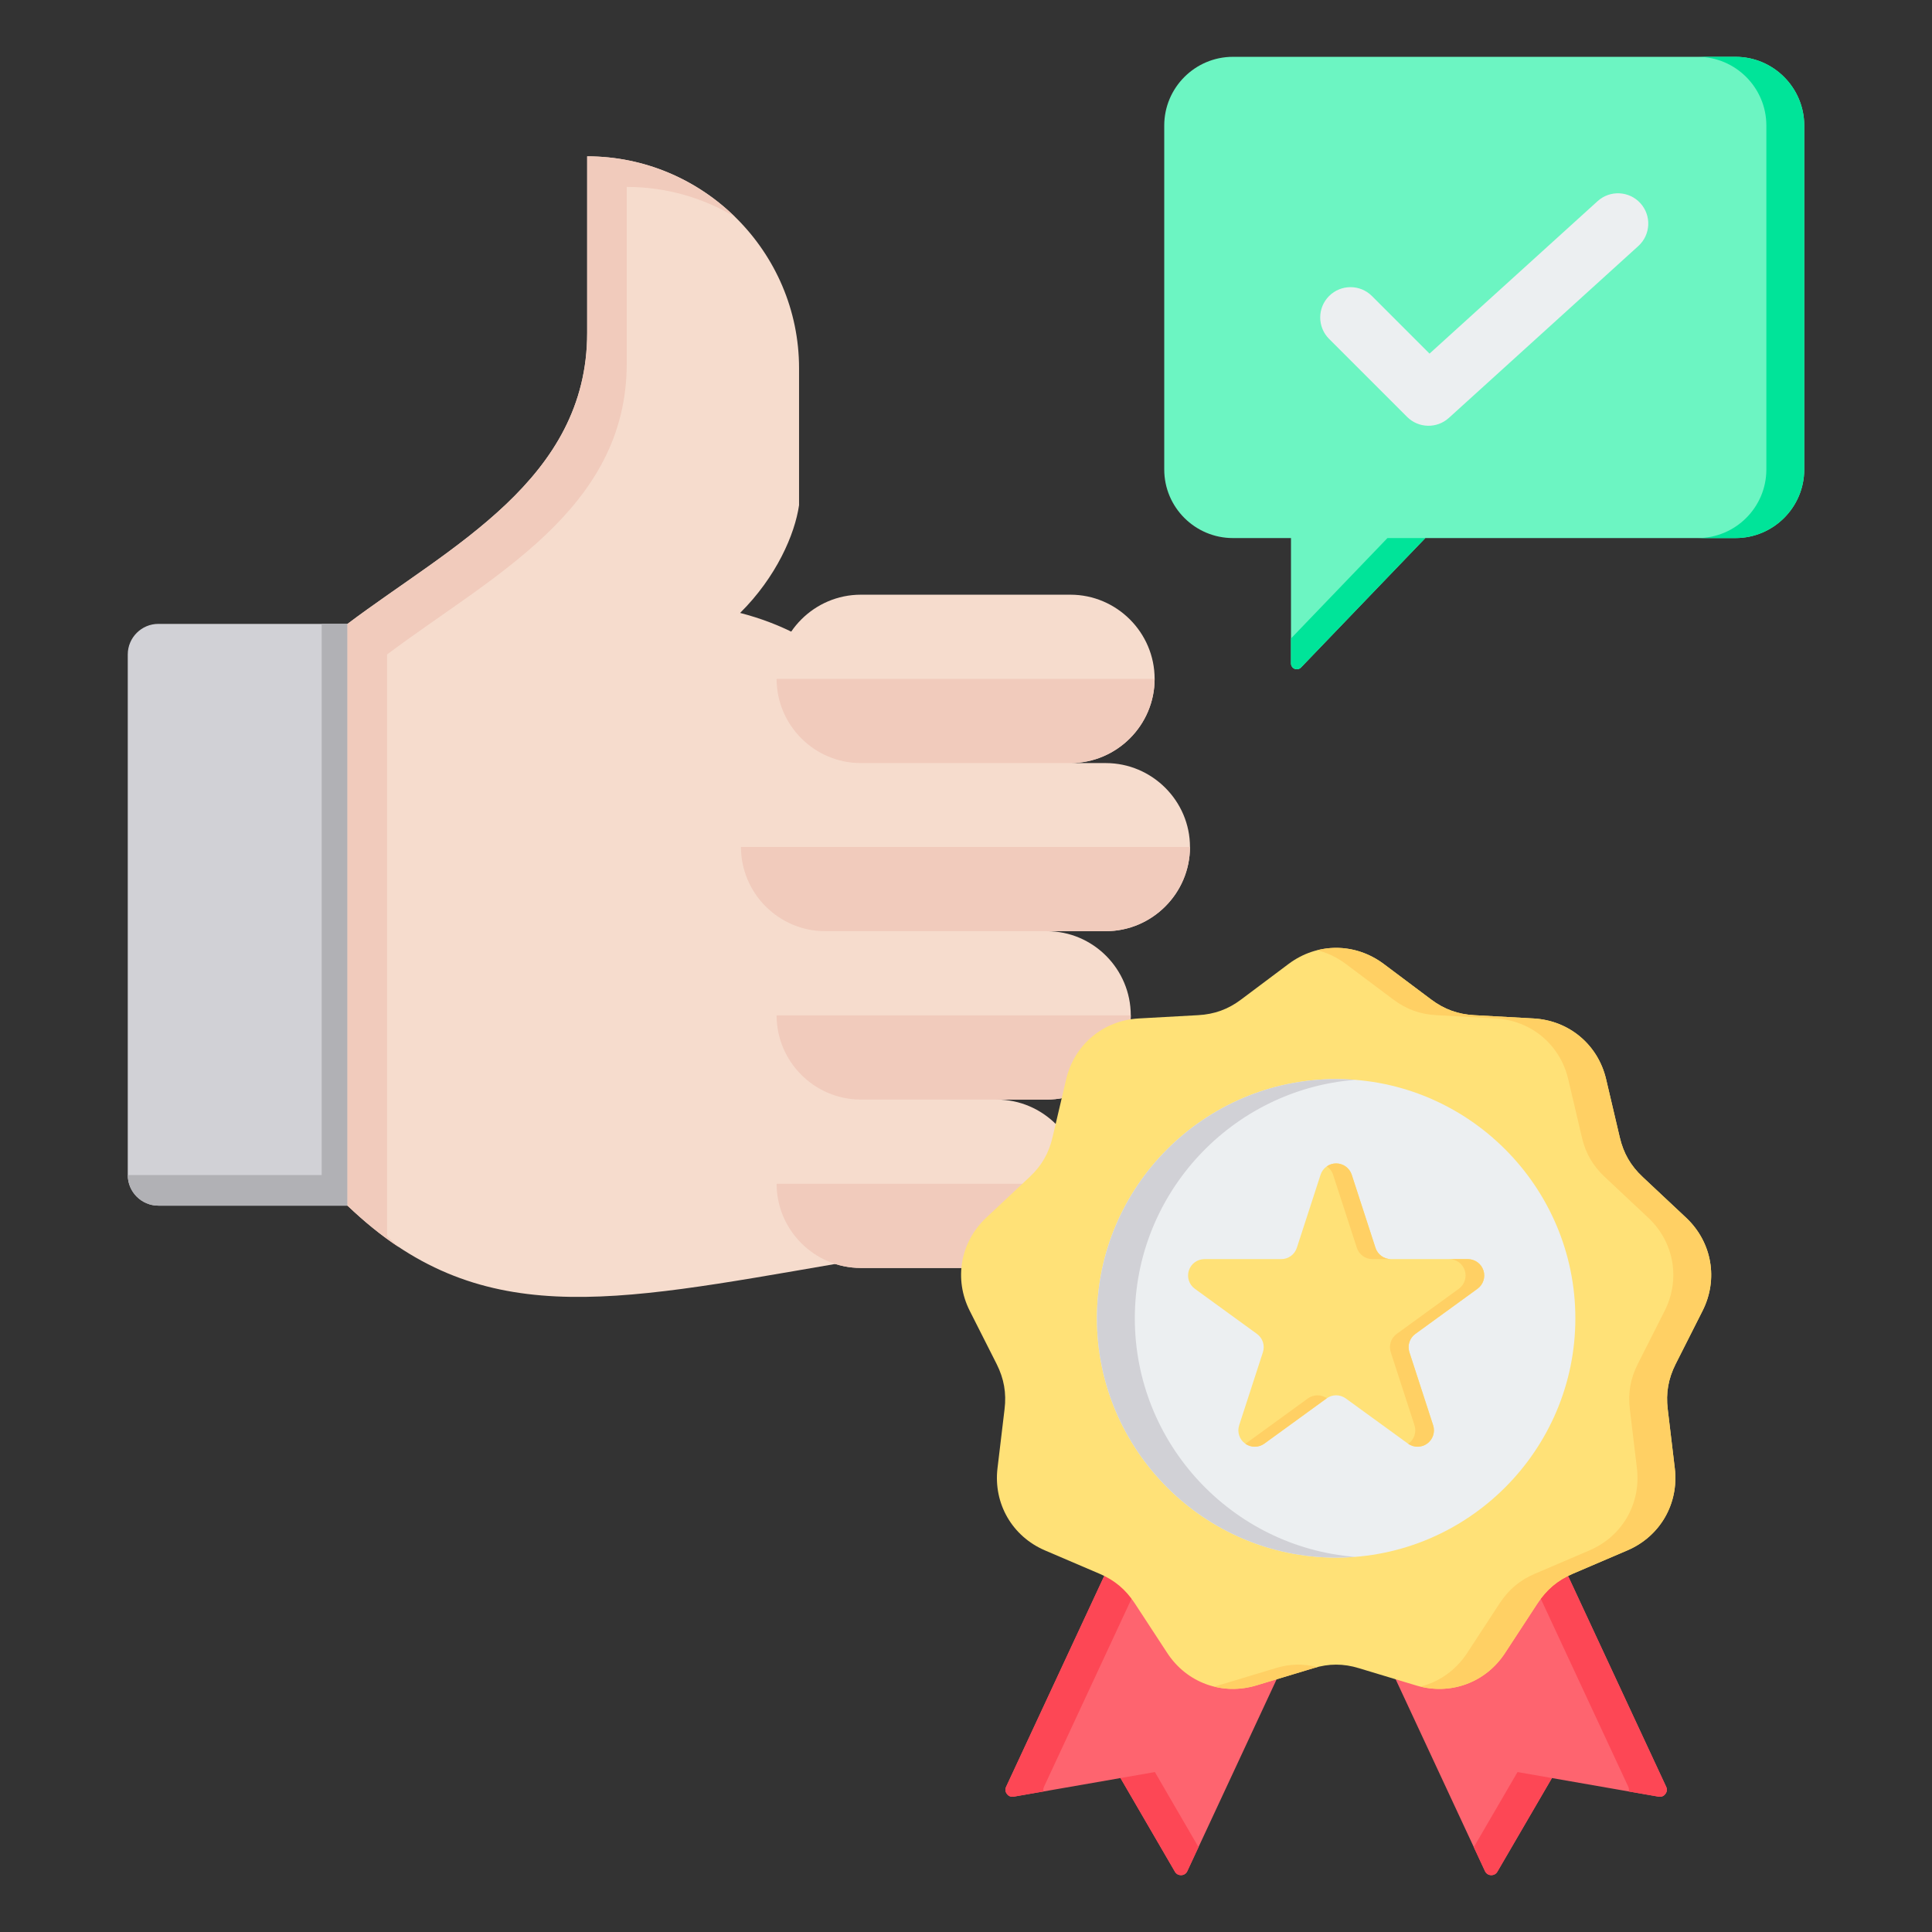
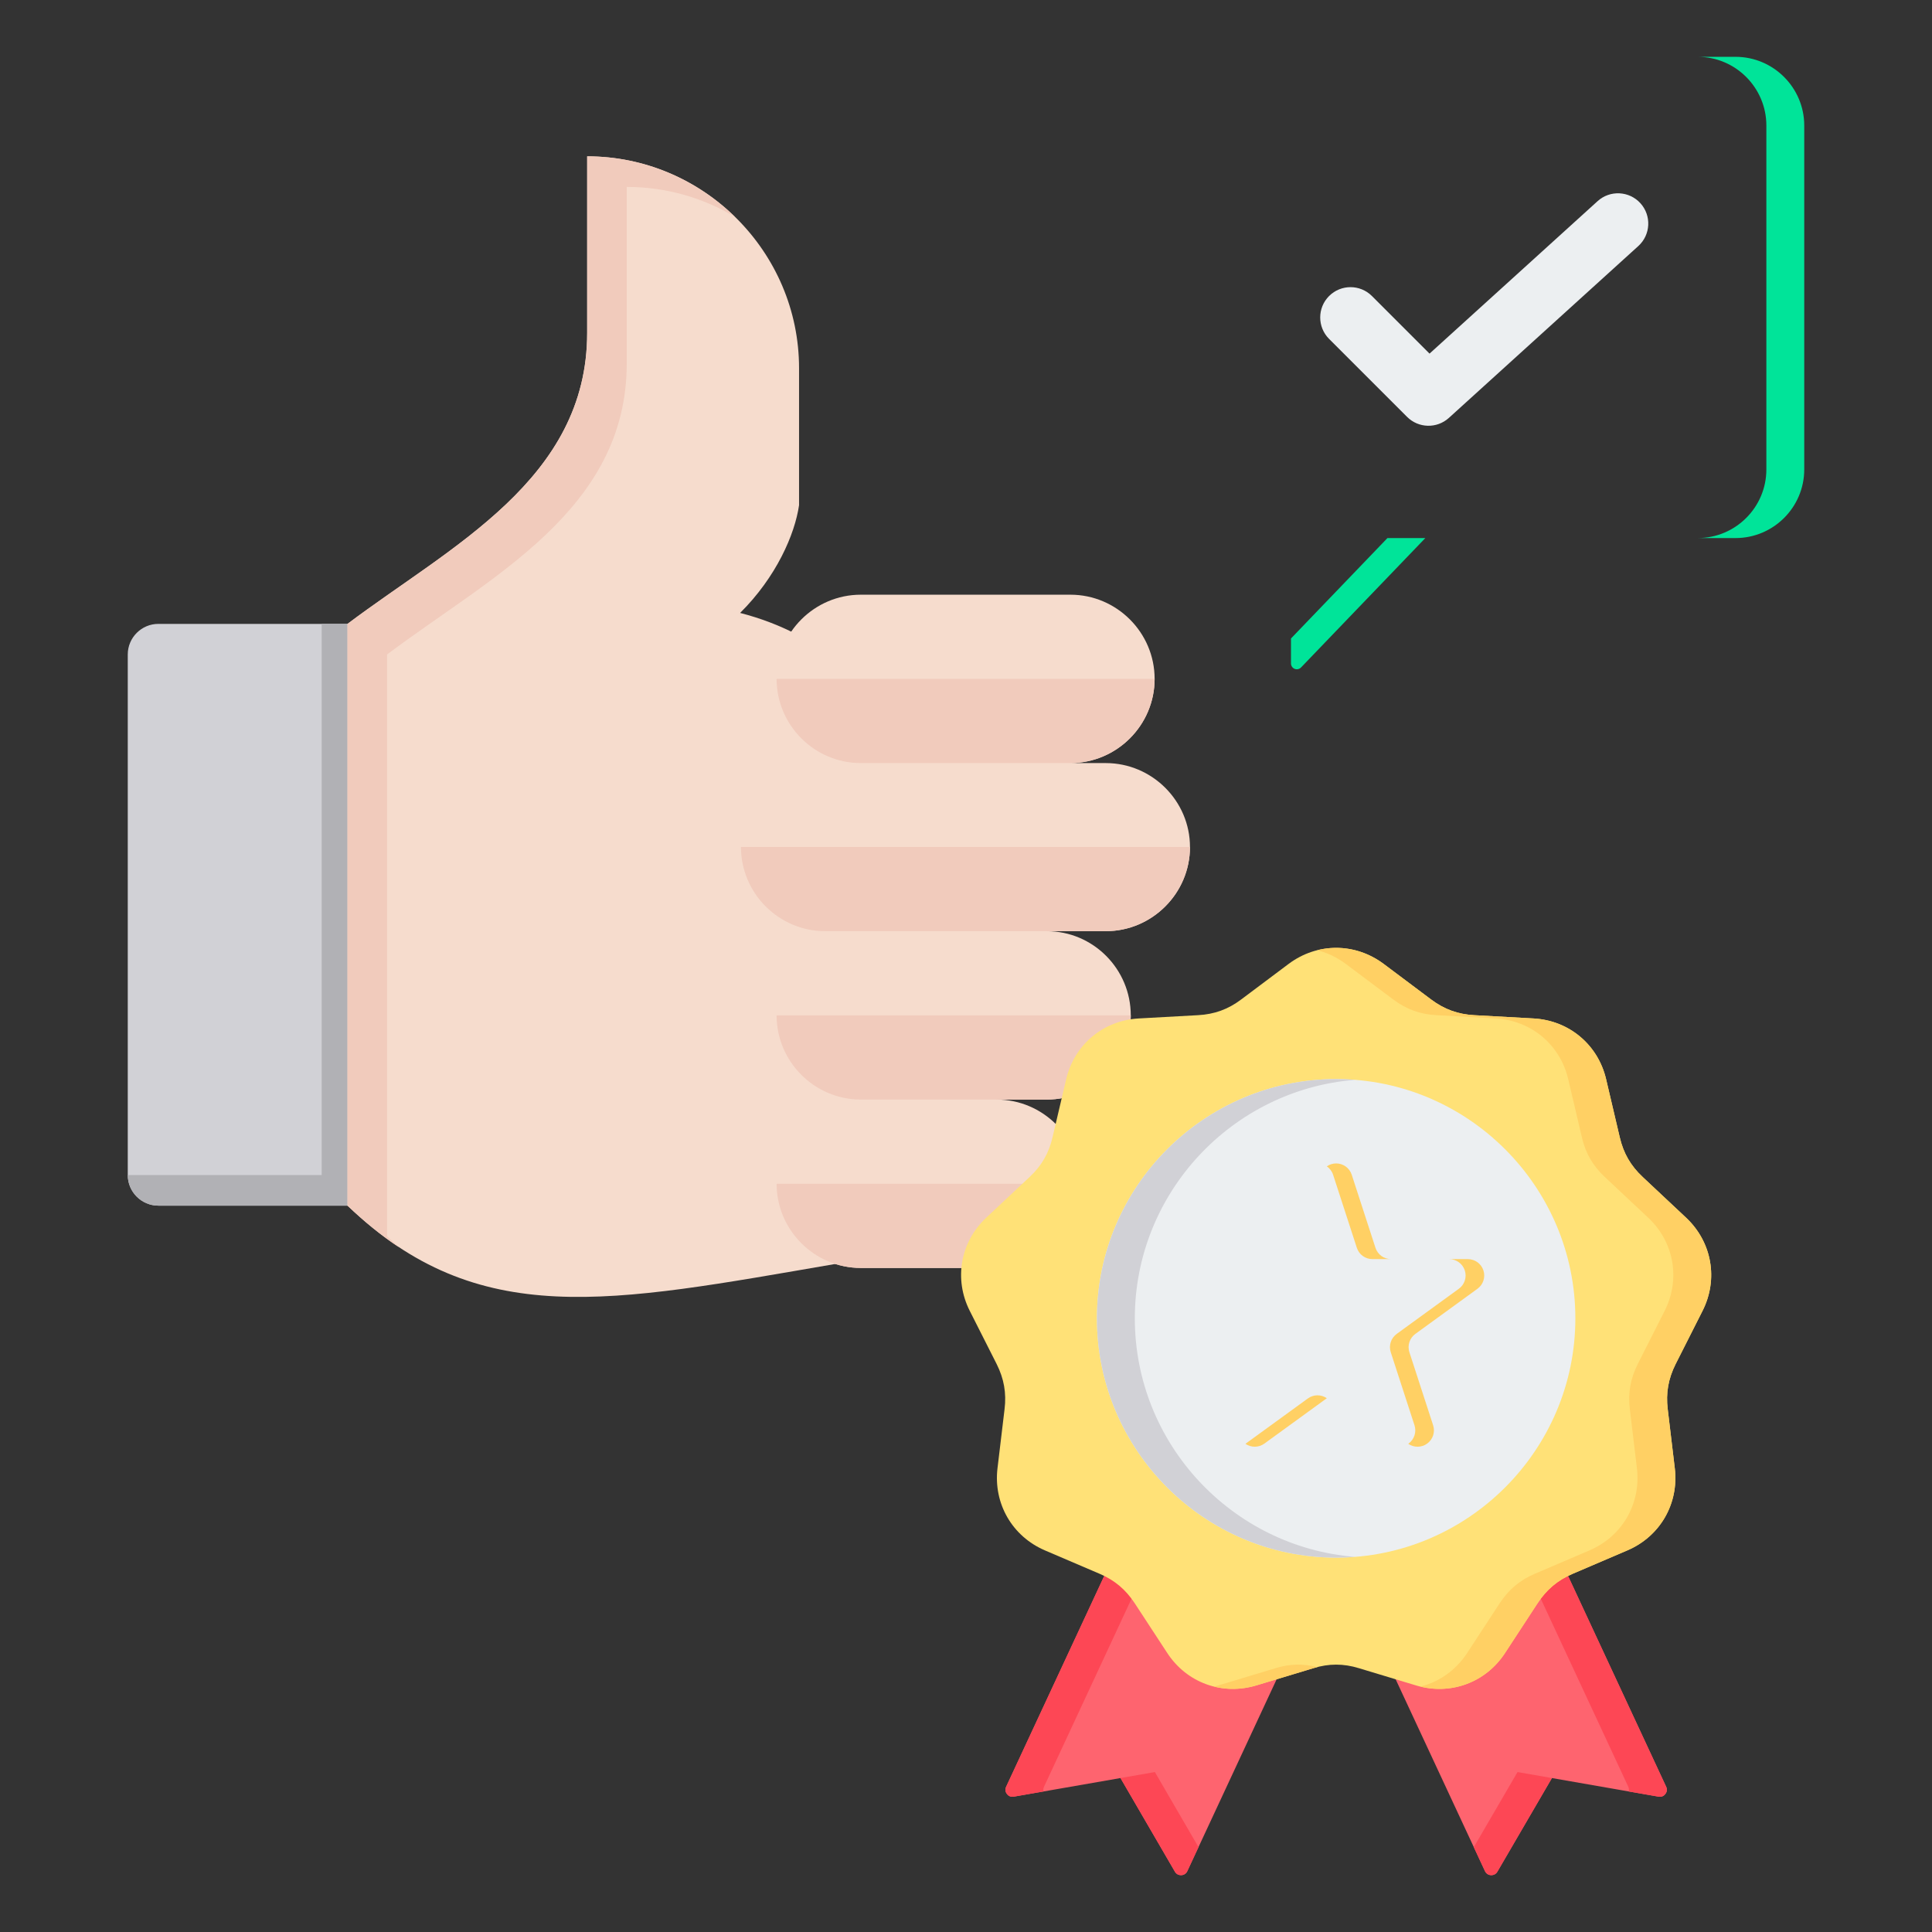
<svg xmlns="http://www.w3.org/2000/svg" clip-rule="evenodd" fill-rule="evenodd" stroke-linejoin="round" stroke-miterlimit="2" viewBox="0 0 510 510">
  <rect x="0" y="0" width="510" height="510" fill="#333333" stroke="none" />
  <g>
    <g>
      <path d="m92.918 164.689c.074 102.53.074 153.72 0 153.572h-51.117c-4.445 0-8.075-3.63-8.075-8.075v-137.422c0-4.445 3.63-8.075 8.075-8.075z" fill="#d1d1d6" />
      <path d="m33.726 310.186c0 4.445 3.63 8.075 8.075 8.075h51.191v-153.572h-8.075v145.497z" fill="#b1b1b5" />
      <path d="m220.413 333.67c-59.488 10.224-94.084 17.706-128.681-15.409v-153.572c27.262-20.52 63.266-38.078 63.266-76.822v-46.598c30.744 0 55.932 25.188 55.932 55.932v36.152c-1.111 7.704-6 18.965-15.557 28.447 86.602 22.299 49.783 172.907 25.04 171.87z" fill="#f6dccd" />
      <path d="m105.289 329.225c-4.593-3.037-9.038-6.667-13.557-10.964v-153.572c27.262-20.52 63.266-38.078 63.266-76.822v-46.598c15.187 0 28.966 6.149 39.041 16.002-8.371-5.038-18.15-7.927-28.595-7.927v46.597c0 38.745-36.004 56.303-63.266 76.823v153.572c1.037.963 2.074 1.926 3.111 2.889z" fill="#f1cbbc" />
      <path d="m227.228 334.707h35.856c12.223 0 22.224-10.001 22.224-22.224 0-12.224-10.001-22.225-22.224-22.225h13.26c12.224 0 22.151-10.001 22.151-22.224 0-12.224-9.927-22.225-22.151-22.225h15.558c12.223 0 22.224-10.001 22.224-22.224 0-12.15-10.001-22.151-22.224-22.151h-9.335c12.224 0 22.225-10.001 22.225-22.225 0-12.223-10.001-22.224-22.225-22.224h-55.339c-12.223 0-22.224 10.001-22.224 22.224 0 12.224 10.001 22.225 22.224 22.225h-9.408c-12.224 0-22.225 9.927-22.225 22.151 0 12.223 10.001 22.224 22.225 22.224h9.408c-12.223 0-22.224 10.001-22.224 22.225 0 12.223 10.001 22.224 22.224 22.224-12.223 0-22.224 10.001-22.224 22.225 0 12.223 10.001 22.224 22.224 22.224z" fill="#f6dccd" />
      <g fill="#f1cbbc">
        <path d="m227.228 334.707h35.856c12.223 0 22.224-10.001 22.224-22.224h-80.304c0 12.223 10.001 22.224 22.224 22.224z" />
        <path d="m227.228 290.258h49.116c12.224 0 22.151-10.001 22.151-22.224h-93.491c0 12.223 10.001 22.224 22.224 22.224z" />
        <path d="m217.82 245.809h74.082c12.223 0 22.224-10.001 22.224-22.224h-118.531c0 12.223 10.001 22.224 22.225 22.224z" />
        <path d="m282.567 201.434c12.224 0 22.225-10.001 22.225-22.225h-99.788c0 12.224 10.001 22.225 22.224 22.225z" />
      </g>
    </g>
    <g>
      <path d="m402.392 391.221-48.96 19.883 38.559 82.818c.315.656.893 1.05 1.602 1.077.709.026 1.339-.316 1.681-.92l14.394-24.716 28.157 4.912c.709.131 1.366-.132 1.786-.71.447-.551.526-1.26.21-1.917z" fill="#fe646f" />
      <path d="m389.047 487.6 11.543-19.821 9.078 1.584-14.394 24.716c-.342.604-.972.946-1.681.92-.709-.027-1.287-.421-1.602-1.077zm40.907-14.699c.108-.403.066-.839-.133-1.253l-35.839-77.012 8.41-3.415 37.429 80.427c.316.657.237 1.366-.21 1.917-.42.578-1.077.841-1.786.71z" fill="#fd4755" />
      <path d="m303.027 391.221 48.96 19.883-38.559 82.818c-.289.656-.893 1.05-1.602 1.077-.709.026-1.339-.316-1.681-.92l-14.368-24.716-28.183 4.912c-.709.131-1.366-.132-1.786-.71-.447-.551-.526-1.26-.21-1.917z" fill="#fe646f" />
      <path d="m275.465 472.903-7.871 1.372c-.709.131-1.366-.132-1.786-.71-.447-.551-.526-1.26-.21-1.917l37.429-80.427 8.41 3.415-35.839 77.012c-.2.415-.242.851-.133 1.255zm40.91 14.69-2.947 6.329c-.289.656-.893 1.05-1.602 1.077-.709.026-1.339-.316-1.681-.92l-14.368-24.716 9.081-1.583z" fill="#fd4755" />
      <path d="m365.225 254.426 12.582 9.43c3.441 2.574 7.039 3.887 11.347 4.123l15.681.867c9.377.526 17.02 6.935 19.148 16.075l3.598 15.313c.972 4.177 2.89 7.513 6.042 10.454l11.452 10.743c6.855 6.436 8.589 16.259 4.334 24.638l-7.092 14.026c-1.918 3.835-2.601 7.617-2.075 11.899l1.865 15.602c1.103 9.324-3.862 17.966-12.529 21.67l-14.421 6.172c-3.966 1.681-6.908 4.176-9.272 7.775l-8.589 13.133c-5.148 7.88-14.499 11.268-23.508 8.563l-15.05-4.544c-4.098-1.261-7.959-1.261-12.057 0l-15.05 4.544c-9.009 2.705-18.36-.683-23.508-8.563l-8.59-13.133c-2.363-3.599-5.305-6.094-9.271-7.775l-14.421-6.172c-8.641-3.704-13.632-12.346-12.529-21.67l1.865-15.602c.526-4.282-.157-8.064-2.075-11.899l-7.092-14.026c-4.255-8.379-2.521-18.202 4.334-24.638l11.452-10.743c3.152-2.941 5.07-6.277 6.042-10.454l3.598-15.313c2.128-9.14 9.771-15.549 19.148-16.075l15.681-.867c4.308-.236 7.932-1.549 11.347-4.123l12.582-9.43c7.538-5.621 17.493-5.621 25.031 0z" fill="#ffe177" />
      <path d="m347.709 250.831c5.929-1.492 12.301-.294 17.516 3.595l12.582 9.43c3.441 2.574 7.039 3.887 11.347 4.123l15.681.867c9.377.526 17.02 6.935 19.148 16.075l3.598 15.313c.972 4.177 2.89 7.513 6.042 10.454l11.452 10.743c6.855 6.436 8.589 16.259 4.334 24.638l-7.092 14.026c-1.918 3.835-2.601 7.617-2.075 11.899l1.865 15.602c1.103 9.324-3.862 17.966-12.529 21.67l-14.421 6.172c-3.966 1.681-6.908 4.176-9.272 7.775l-8.589 13.133c-4.928 7.544-13.708 10.971-22.353 8.876 4.943-1.229 9.359-4.293 12.353-8.876l8.589-13.133c2.364-3.599 5.306-6.094 9.272-7.775l14.421-6.172c8.667-3.704 13.632-12.346 12.529-21.67l-1.865-15.602c-.526-4.282.157-8.064 2.075-11.899l7.092-14.026c4.255-8.379 2.521-18.202-4.334-24.638l-11.452-10.743c-3.152-2.941-5.07-6.277-6.042-10.454l-3.598-15.313c-2.128-9.14-9.771-15.549-19.148-16.075l-15.681-.867c-4.308-.236-7.906-1.549-11.347-4.123l-12.582-9.43c-2.323-1.732-4.875-2.93-7.516-3.595zm0 189.243c-.341.088-.683.185-1.028.291l-15.05 4.544c-3.769 1.132-7.598 1.197-11.155.313.386-.093.771-.198 1.155-.313l15.05-4.544c3.754-1.155 7.309-1.252 11.028-.291z" fill="#ffd064" />
      <path d="m352.725 411.173c34.753 0 63.13-28.377 63.13-63.16 0-34.784-28.377-63.161-63.13-63.161-34.784 0-63.161 28.377-63.161 63.161 0 34.783 28.377 63.16 63.161 63.16z" fill="#eceff1" />
      <path d="m357.723 285.049c-32.462 2.565-58.159 29.863-58.159 62.964 0 33.1 25.697 60.399 58.159 62.963-1.65.131-3.317.197-4.998.197-34.784 0-63.161-28.377-63.161-63.16 0-34.784 28.377-63.161 63.161-63.161 1.681 0 3.348.067 4.998.197z" fill="#d1d1d6" />
-       <path d="m348.596 310.105c.579-1.782 2.24-2.989 4.113-2.989 1.874 0 3.535 1.207 4.114 2.989 2.262 6.961 4.882 15.026 6.265 19.283.579 1.782 2.24 2.988 4.114 2.988h20.275c1.874 0 3.534 1.207 4.113 2.989s-.055 3.734-1.571 4.836c-5.921 4.302-12.782 9.286-16.403 11.917-1.516 1.102-2.15 3.054-1.571 4.836 1.383 4.257 4.004 12.322 6.265 19.283.579 1.782-.055 3.734-1.571 4.835-1.516 1.102-3.568 1.102-5.084 0-5.922-4.302-12.782-9.286-16.403-11.917-1.516-1.101-3.569-1.101-5.085 0-3.621 2.631-10.481 7.615-16.403 11.917-1.516 1.102-3.568 1.102-5.084 0-1.516-1.101-2.15-3.053-1.571-4.835 2.261-6.961 4.882-15.026 6.265-19.283.579-1.782-.055-3.734-1.571-4.836-3.621-2.631-10.482-7.615-16.403-11.917-1.516-1.102-2.15-3.054-1.571-4.836s2.239-2.989 4.113-2.989h20.275c1.874 0 3.535-1.206 4.114-2.988 1.383-4.257 4.003-12.322 6.265-19.283z" fill="#ffe177" />
      <path d="m350.25 307.884c.706-.488 1.558-.768 2.459-.768 1.874 0 3.535 1.207 4.114 2.989l6.265 19.283c.579 1.782 2.24 2.988 4.114 2.988h-4.92c-1.874 0-3.534-1.206-4.113-2.988l-6.266-19.283c-.3-.925-.892-1.694-1.653-2.221zm32.307 24.492h4.92c1.874 0 3.534 1.207 4.113 2.989s-.055 3.734-1.571 4.836l-16.403 11.917c-1.516 1.102-2.15 3.054-1.571 4.836l6.265 19.283c.579 1.782-.055 3.734-1.571 4.835-1.488 1.082-3.495 1.101-5.002.059.028-.019.055-.039.083-.059 1.515-1.101 2.15-3.053 1.571-4.835l-6.266-19.283c-.579-1.782.056-3.734 1.572-4.836l16.403-11.917c1.515-1.102 2.15-3.054 1.571-4.836s-2.24-2.989-4.114-2.989zm-32.307 36.72c-.028.02-.055.039-.083.059l-16.403 11.917c-1.488 1.082-3.495 1.101-5.002.059.028-.019.055-.039.083-.059l16.403-11.917c1.488-1.082 3.494-1.101 5.002-.059z" fill="#ffd064" />
    </g>
    <g>
-       <path d="m476.274 123.935v-90.807c0-9.983-8.146-18.128-18.129-18.128h-132.686c-9.983 0-18.128 8.145-18.128 18.128v90.807c0 9.983 8.145 18.101 18.128 18.101h15.331v33.099c0 .626.381 1.191.963 1.425s1.247.091 1.682-.361c8.226-8.563 32.817-34.163 32.817-34.163h81.893c9.983 0 18.129-8.118 18.129-18.101z" fill="#6cf5c2" />
      <path d="m340.79 168.541 25.462-26.505h10l-32.817 34.163c-.435.452-1.1.595-1.682.361s-.963-.799-.963-1.425zm107.355-26.505c9.983 0 18.129-8.118 18.129-18.101v-90.807c0-9.983-8.146-18.128-18.129-18.128h10c9.983 0 18.129 8.145 18.129 18.128v90.807c0 9.983-8.146 18.101-18.129 18.101z" fill="#00e499" />
      <path d="m350.844 89.458c-3.122-3.122-3.122-8.192 0-11.314s8.192-3.122 11.314 0l15.202 15.202 44.368-40.249c3.271-2.967 8.334-2.72 11.301.55 2.966 3.27 2.72 8.334-.55 11.3l-50.012 45.37c-3.161 2.867-8.015 2.749-11.032-.269z" fill="#eceff1" />
    </g>
  </g>
</svg>